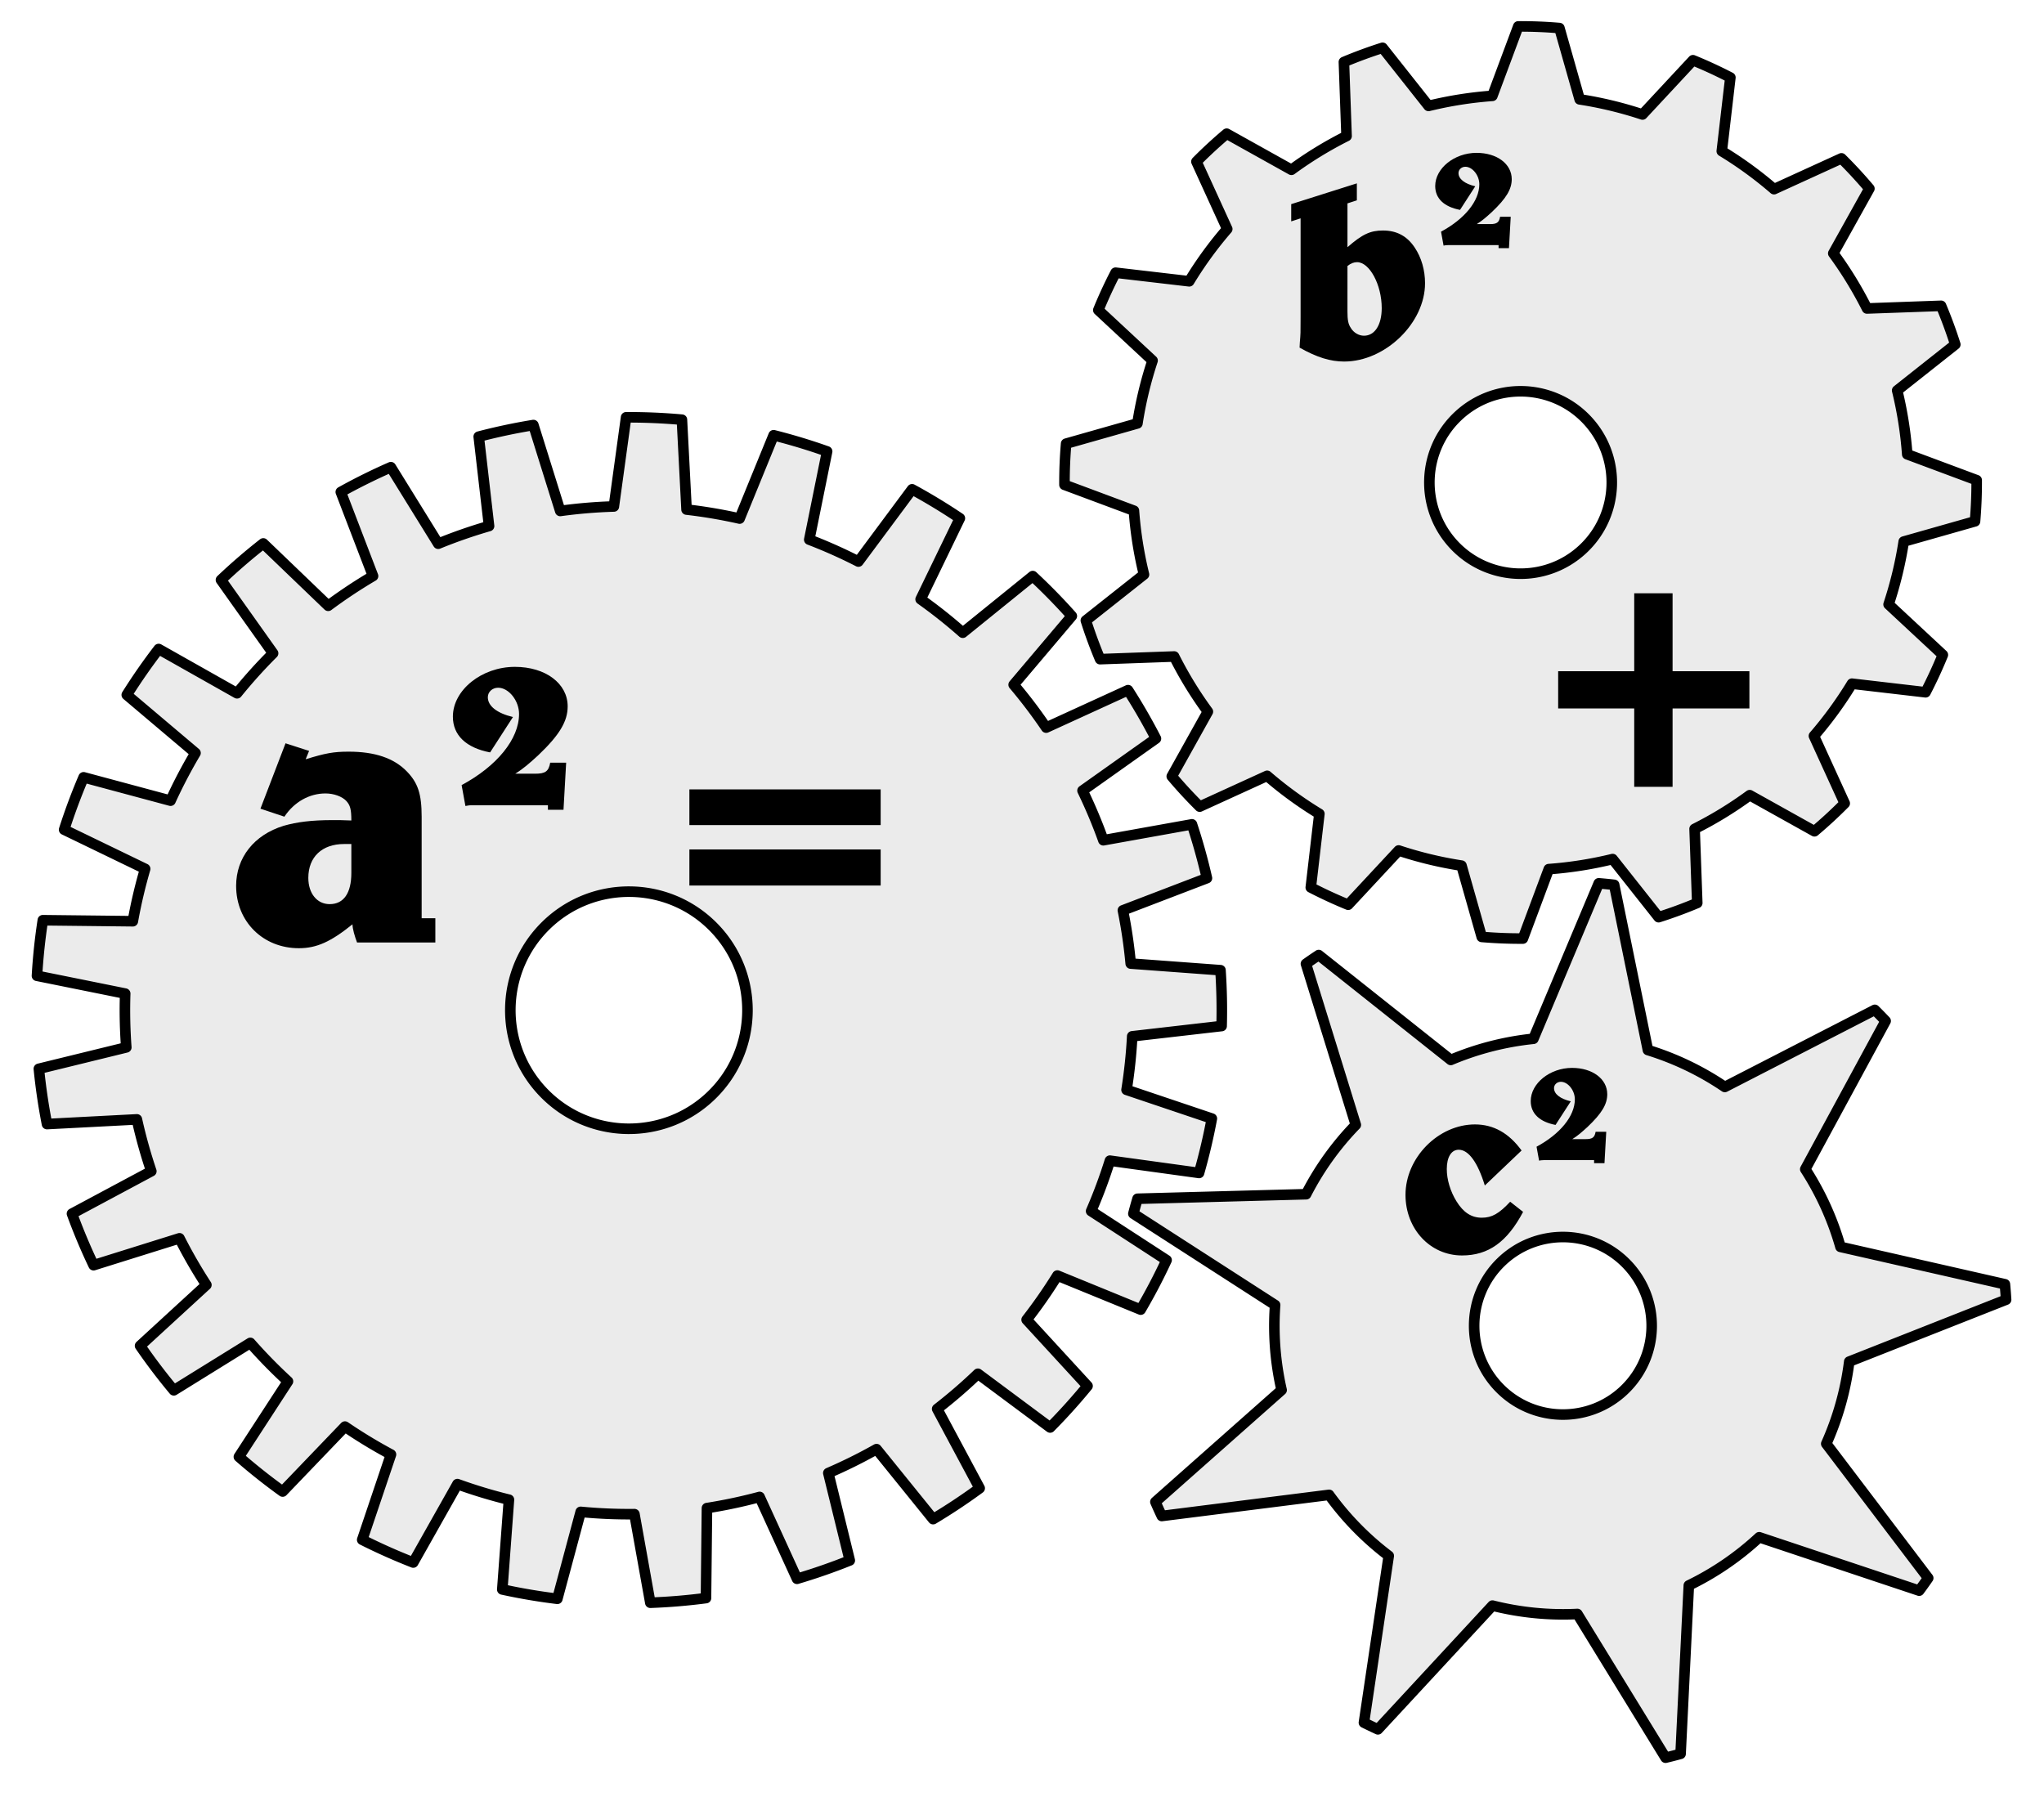
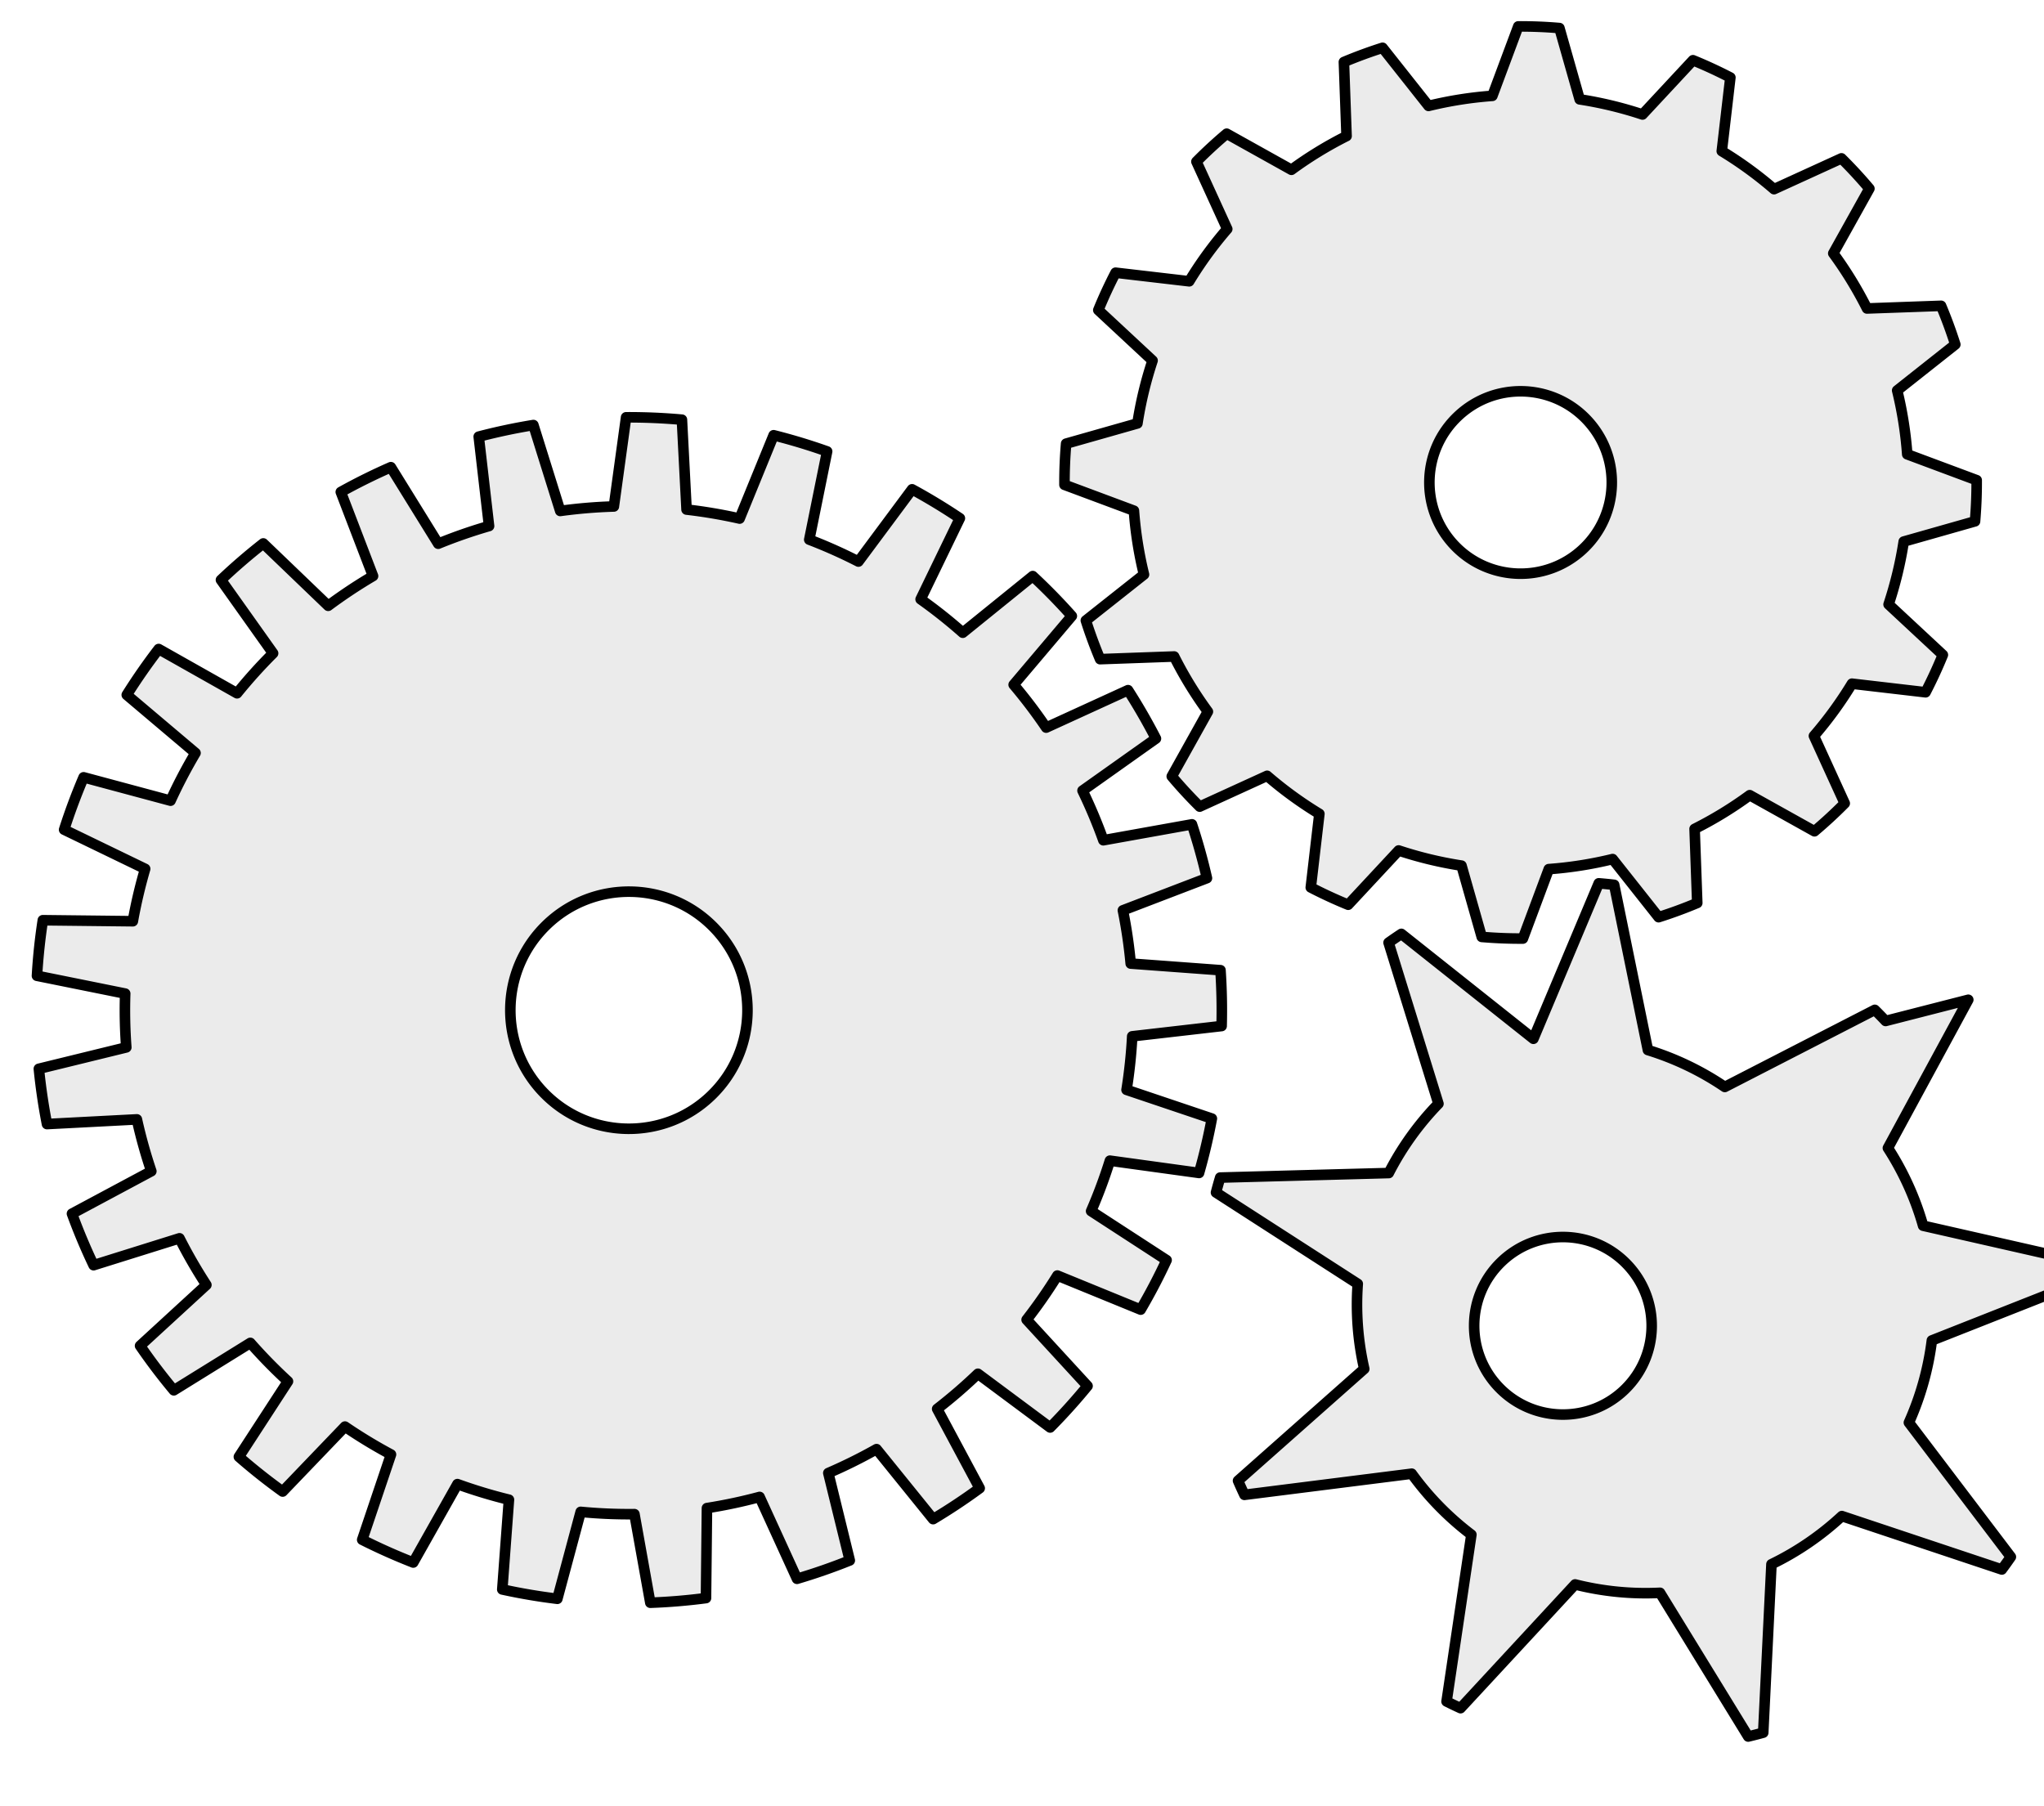
<svg xmlns="http://www.w3.org/2000/svg" viewBox="0 0 387 342" fill-rule="evenodd" clip-rule="evenodd" stroke-linecap="round" stroke-linejoin="round" stroke-miterlimit="1.5">
  <defs>
    <filter id="a">
      <feGaussianBlur in="SourceAlpha" stdDeviation="2.3" result="v777" />
      <feMorphology in="SourceAlpha" radius="6.6" />
      <feGaussianBlur stdDeviation="8.9" />
      <feColorMatrix values="1 0 0 0 0 0 1 0 0 0 0 0 1 0 0 0 0 0 0.3 0" result="v888" />
      <feComposite operator="out" in="v777" in2="v888" />
      <feGaussianBlur stdDeviation="1.7" result="v999" />
      <feDiffuseLighting surfaceScale="10">
        <feDistantLight elevation="45" azimuth="225" />
      </feDiffuseLighting>
      <feBlend mode="multiply" in2="SourceGraphic" />
      <feComposite operator="in" in2="SourceAlpha" result="v000" />
      <feSpecularLighting specularExponent="17.9" surfaceScale="5" in="v999">
        <feDistantLight elevation="45" azimuth="225" />
      </feSpecularLighting>
      <feComposite operator="atop" in2="v000" />
    </filter>
  </defs>
-   <path fill="#EBEBEB" stroke="#000" stroke-width="2" filter="url(#a)" d="M202.93 116.64a112.007 112.007 0 00-7.396-7.56l-13.246 10.718a95.375 95.375 0 00-7.98-6.332l7.426-15.336a112.65 112.65 0 00-9.044-5.483l-10.164 13.676a95.146 95.146 0 00-9.305-4.149l3.38-16.7a112.008 112.008 0 00-10.124-3.063l-6.443 15.774a95.633 95.633 0 00-10.044-1.704l-.88-17.016a112.29 112.29 0 00-10.567-.449l-2.319 16.881a95.282 95.282 0 00-10.152.847l-5.084-16.263a112.303 112.303 0 00-10.347 2.194l1.953 16.927a95.362 95.362 0 00-9.623 3.345L74.002 88.46a112.122 112.122 0 00-9.476 4.697l6.101 15.91a95.584 95.584 0 00-8.489 5.633l-12.29-11.802a112.19 112.19 0 00-8.01 6.907l9.866 13.892a95.496 95.496 0 00-6.821 7.568l-14.839-8.375a112.635 112.635 0 00-6.04 8.682l13.01 11.002a95.676 95.676 0 00-4.724 9.026l-16.456-4.421a112.712 112.712 0 00-3.692 9.911l15.338 7.422a95.405 95.405 0 00-2.331 9.917l-17.038-.19A112.39 112.39 0 007 184.757l16.702 3.373a95.36 95.36 0 00.208 10.186l-16.55 4.053c.348 3.51.862 7.002 1.539 10.464l17.016-.886a95.583 95.583 0 002.735 9.814l-15.022 8.041a112.651 112.651 0 004.093 9.752l16.262-5.089a95.287 95.287 0 005.089 8.825l-12.55 11.525a112.106 112.106 0 006.39 8.428l14.484-8.974a95.616 95.616 0 007.124 7.282l-9.29 14.284a112.273 112.273 0 008.286 6.574l11.798-12.294a95.125 95.125 0 008.711 5.282l-5.446 16.145a112.166 112.166 0 009.66 4.307l8.37-14.842a95.165 95.165 0 009.751 2.95l-1.26 16.992c3.447.754 6.926 1.344 10.428 1.77l4.416-16.457c3.382.325 6.78.469 10.178.432l3.006 16.771c3.525-.127 7.042-.421 10.54-.879l.184-17.038a95.618 95.618 0 009.966-2.113l7.083 15.497c3.383-1 6.716-2.159 9.99-3.473l-4.059-16.549a95.227 95.227 0 009.128-4.525l10.714 13.25a112.377 112.377 0 008.812-5.849l-8.046-15.019a95.732 95.732 0 007.715-6.653l13.672 10.168a111.859 111.859 0 007.081-7.856l-11.529-12.546a95.427 95.427 0 005.819-8.363l15.771 6.449a112.261 112.261 0 004.905-9.37l-14.287-9.285a95.489 95.489 0 003.557-9.547l16.879 2.324a112.441 112.441 0 002.421-10.296l-16.147-5.44a95.65 95.65 0 001.07-10.132l16.927-1.947a112.35 112.35 0 00-.216-10.574l-16.993-1.254a95.18 95.18 0 00-1.483-10.079l15.912-6.095a112.227 112.227 0 00-2.839-10.188l-16.771 3.011a95.36 95.36 0 00-3.943-9.394l13.896-9.86a112.545 112.545 0 00-5.284-9.163l-15.495 7.088a95.109 95.109 0 00-6.155-8.118l11.007-13.007zm-67.808 58.936h0c-8.666-8.858-22.892-9.014-31.75-.349-8.859 8.666-9.015 22.893-.349 31.751 8.665 8.858 22.892 9.014 31.75.349 8.858-8.666 9.015-22.893.349-31.751zm221.893 17.734a84.592 84.592 0 00-2.052-2.098l-28.395 14.593a54.633 54.633 0 00-14.562-6.986l-6.388-31.28a84.033 84.033 0 00-2.919-.288l-12.372 29.431a54.612 54.612 0 00-15.646 4.008l-25-19.856a84.793 84.793 0 00-2.421 1.657l9.44 30.498a54.638 54.638 0 00-9.409 13.127l-31.914.859a86.291 86.291 0 00-.79 2.825l26.835 17.295a54.622 54.622 0 001.231 16.104l-23.895 21.172a84.32 84.32 0 001.21 2.672l31.674-4.001a54.637 54.637 0 0011.294 11.546l-4.696 31.578a86.72 86.72 0 002.646 1.269l21.691-23.424a54.657 54.657 0 0016.073 1.584l16.701 27.209a83.906 83.906 0 002.842-.729l1.56-31.887a54.62 54.62 0 0013.331-9.118l30.283 10.108a80.11 80.11 0 001.709-2.384l-19.301-25.43a54.632 54.632 0 004.351-15.554l29.696-11.722a86.585 86.585 0 00-.224-2.925l-31.132-7.074a54.63 54.63 0 00-6.664-14.712l15.213-28.067zm-49.084 45.964c-6.488-6.632-17.14-6.749-23.772-.261-6.632 6.488-6.749 17.14-.261 23.772 6.488 6.632 17.14 6.749 23.772.261 6.632-6.488 6.749-17.14.261-23.772h0zm46.008-203.56a86.813 86.813 0 00-5.288-5.73l-12.762 5.83a73.367 73.367 0 00-9.894-7.2l1.624-13.937a86.47 86.47 0 00-7.078-3.27l-9.56 10.27a73.33 73.33 0 00-11.896-2.866l-3.833-13.497a86.219 86.219 0 00-7.791-.313l-4.902 13.147a73.38 73.38 0 00-12.087 1.904l-8.707-11.003a86.479 86.479 0 00-7.317 2.693l.502 14.022a73.42 73.42 0 00-10.438 6.384l-12.254-6.833a86.043 86.043 0 00-5.73 5.288l5.83 12.762a73.374 73.374 0 00-7.201 9.894l-13.937-1.624a86.47 86.47 0 00-3.27 7.078l10.27 9.56a73.41 73.41 0 00-2.866 11.896l-13.497 3.833a86.204 86.204 0 00-.313 7.791l13.147 4.902a73.38 73.38 0 001.904 12.087l-11.003 8.706a86.5 86.5 0 002.693 7.318l14.022-.503a73.38 73.38 0 006.385 10.439l-6.834 12.254a86.312 86.312 0 005.288 5.73l12.762-5.83a73.374 73.374 0 009.894 7.201l-1.624 13.936a86.137 86.137 0 007.078 3.27l9.56-10.27a73.438 73.438 0 0011.896 2.867l3.833 13.497c2.591.221 5.191.326 7.791.312l4.902-13.146a73.38 73.38 0 0012.087-1.904l8.707 11.002a86.471 86.471 0 007.317-2.692l-.502-14.022a73.37 73.37 0 0010.438-6.385l12.255 6.833a86.26 86.26 0 005.729-5.287l-5.829-12.763a73.444 73.444 0 007.2-9.893l13.937 1.624a86.336 86.336 0 003.27-7.079l-10.27-9.559a73.435 73.435 0 002.866-11.896l13.497-3.833c.222-2.591.326-5.191.313-7.791l-13.147-4.902a73.38 73.38 0 00-1.904-12.087l11.003-8.707a86.479 86.479 0 00-2.693-7.317l-14.022.502a73.37 73.37 0 00-6.385-10.438l6.834-12.255zm-53.81 43.446c-6.513-6.54-17.103-6.81-23.944-.497-7.005 6.465-7.443 17.4-.979 24.405 6.465 7.005 17.401 7.444 24.406.979 7.005-6.464 7.443-17.4.979-24.405h0a21.092 21.092 0 00-.384-.403l-.078-.079z" />
-   <path d="M288.087 217.839c-2.4-3.308-5.328-4.938-8.832-4.938-6.911 0-13.146 6.282-13.146 13.342 0 6.432 4.652 11.468 10.698 11.468 4.992 0 8.544-2.542 11.568-8.251l-2.448-1.921c-2.112 2.258-3.456 3.026-5.376 3.026-1.968 0-3.504-1.009-4.8-3.122-1.152-1.872-1.824-4.082-1.824-6.098 0-2.258.864-3.65 2.256-3.65 1.872 0 3.6 2.401 4.944 6.771l6.96-6.627zm4.227 1.824c-.528 0-.576.048-.911.096l-.48-2.636c4.462-2.399 7.25-5.809 7.25-8.978 0-1.681-1.298-3.314-2.644-3.314-.721 0-1.298.528-1.298 1.201 0 1.104 1.154 2.017 3.173 2.497l-2.885 4.466c-3.02-.576-4.698-2.161-4.698-4.514 0-3.362 3.643-6.284 7.823-6.284 3.886 0 6.667 2.107 6.667 4.987 0 1.873-1.007 3.602-3.74 6.196-1.103 1.008-1.871 1.681-2.879 2.305h2.495c1.295 0 1.726-.288 1.918-1.392h2.014l-.336 5.946h-1.966v-.576h-9.503zM82.425 178.456H67.601c-.431-1.15-.863-2.587-.863-3.447-4.108 3.311-6.775 4.527-10.16 4.527-6.763 0-11.872-5.031-11.872-11.803 0-5.331 3.382-9.649 8.994-11.374 2.519-.719 5.254-1.078 9.29-1.078 1.153 0 1.874 0 3.532.072 0-2.091-.216-2.885-.937-3.678-.793-.866-2.379-1.443-3.964-1.443-3.028 0-5.906 1.587-7.777 4.4l-4.533-1.515 4.749-12.38 4.461 1.44-.648 1.583c3.748-1.151 5.261-1.439 8.145-1.439 4.965 0 8.563 1.223 11.009 3.74 2.087 2.157 2.806 4.243 2.806 8.571v19.225h2.592v4.599zm-15.903-18.648v5.476c0 3.818-1.442 5.908-4.108 5.908-2.379 0-4.037-2.018-4.037-4.972 0-3.962 2.595-6.412 6.776-6.412h1.369zm64.004 1.033h36.216v6.831h-36.216v-6.831zm0-11.376h36.216v6.759h-36.216v-6.759zm-23.836 3.863h-2.949v-.864H89.485c-.791 0-.863.072-1.366.144l-.719-3.954c6.692-3.598 10.874-8.712 10.874-13.467 0-2.521-1.947-4.971-3.966-4.971-1.082 0-1.947.793-1.947 1.801 0 1.657 1.731 3.026 4.759 3.746l-4.326 6.7c-4.531-.864-7.048-3.242-7.048-6.772 0-5.042 5.465-9.426 11.735-9.426 5.828 0 10 3.161 10 7.481 0 2.81-1.51 5.403-5.61 9.293-1.655 1.513-2.806 2.522-4.318 3.458h3.742c1.942 0 2.59-.432 2.877-2.088h3.021l-.503 8.919zm209.988-40.992v14.76h14.544v7.047h-14.544v14.832h-7.263v-14.832h-14.4v-7.047h14.4v-14.76h7.263zm-61.556-73.827l1.778-.576v-3.216l-12.428 3.936v3.264l1.776-.576v18.622c0 3.217 0 3.217-.144 4.896l-.048.959c3.31 1.869 5.852 2.637 8.443 2.637 7.781 0 15.311-7.291 15.311-14.83 0-2.448-.671-4.849-1.966-6.77-1.439-2.16-3.406-3.21-5.996-3.21-2.402 0-3.939.715-6.726 3.162v-8.298zm0 11.851c.673-.528 1.249-.72 1.826-.72 2.354 0 4.66 4.273 4.66 8.691 0 3.169-1.297 5.234-3.363 5.234-.961 0-1.97-.577-2.498-1.489-.481-.72-.625-1.488-.625-3.121V50.36zm19.107-3.953c-.527 0-.575.048-.911.096l-.479-2.637c4.461-2.398 7.249-5.808 7.249-8.978 0-1.681-1.298-3.313-2.644-3.313-.721 0-1.298.528-1.298 1.2 0 1.105 1.154 2.017 3.173 2.498l-2.884 4.466c-3.021-.576-4.699-2.161-4.699-4.514 0-3.362 3.643-6.284 7.823-6.284 3.886 0 6.667 2.107 6.667 4.987 0 1.873-1.007 3.602-3.74 6.195-1.103 1.009-1.87 1.681-2.878 2.306h2.494c1.295 0 1.727-.289 1.918-1.392h2.014l-.335 5.946h-1.966v-.576h-9.504z" />
+   <path fill="#EBEBEB" stroke="#000" stroke-width="2" filter="url(#a)" d="M202.93 116.64a112.007 112.007 0 00-7.396-7.56l-13.246 10.718a95.375 95.375 0 00-7.98-6.332l7.426-15.336a112.65 112.65 0 00-9.044-5.483l-10.164 13.676a95.146 95.146 0 00-9.305-4.149l3.38-16.7a112.008 112.008 0 00-10.124-3.063l-6.443 15.774a95.633 95.633 0 00-10.044-1.704l-.88-17.016a112.29 112.29 0 00-10.567-.449l-2.319 16.881a95.282 95.282 0 00-10.152.847l-5.084-16.263a112.303 112.303 0 00-10.347 2.194l1.953 16.927a95.362 95.362 0 00-9.623 3.345L74.002 88.46a112.122 112.122 0 00-9.476 4.697l6.101 15.91a95.584 95.584 0 00-8.489 5.633l-12.29-11.802a112.19 112.19 0 00-8.01 6.907l9.866 13.892a95.496 95.496 0 00-6.821 7.568l-14.839-8.375a112.635 112.635 0 00-6.04 8.682l13.01 11.002a95.676 95.676 0 00-4.724 9.026l-16.456-4.421a112.712 112.712 0 00-3.692 9.911l15.338 7.422a95.405 95.405 0 00-2.331 9.917l-17.038-.19A112.39 112.39 0 007 184.757l16.702 3.373a95.36 95.36 0 00.208 10.186l-16.55 4.053c.348 3.51.862 7.002 1.539 10.464l17.016-.886a95.583 95.583 0 002.735 9.814l-15.022 8.041a112.651 112.651 0 004.093 9.752l16.262-5.089a95.287 95.287 0 005.089 8.825l-12.55 11.525a112.106 112.106 0 006.39 8.428l14.484-8.974a95.616 95.616 0 007.124 7.282l-9.29 14.284a112.273 112.273 0 008.286 6.574l11.798-12.294a95.125 95.125 0 008.711 5.282l-5.446 16.145a112.166 112.166 0 009.66 4.307l8.37-14.842a95.165 95.165 0 009.751 2.95l-1.26 16.992c3.447.754 6.926 1.344 10.428 1.77l4.416-16.457c3.382.325 6.78.469 10.178.432l3.006 16.771c3.525-.127 7.042-.421 10.54-.879l.184-17.038a95.618 95.618 0 009.966-2.113l7.083 15.497c3.383-1 6.716-2.159 9.99-3.473l-4.059-16.549a95.227 95.227 0 009.128-4.525l10.714 13.25a112.377 112.377 0 008.812-5.849l-8.046-15.019a95.732 95.732 0 007.715-6.653l13.672 10.168a111.859 111.859 0 007.081-7.856l-11.529-12.546a95.427 95.427 0 005.819-8.363l15.771 6.449a112.261 112.261 0 004.905-9.37l-14.287-9.285a95.489 95.489 0 003.557-9.547l16.879 2.324a112.441 112.441 0 002.421-10.296l-16.147-5.44a95.65 95.65 0 001.07-10.132l16.927-1.947a112.35 112.35 0 00-.216-10.574l-16.993-1.254a95.18 95.18 0 00-1.483-10.079l15.912-6.095a112.227 112.227 0 00-2.839-10.188l-16.771 3.011a95.36 95.36 0 00-3.943-9.394l13.896-9.86a112.545 112.545 0 00-5.284-9.163l-15.495 7.088a95.109 95.109 0 00-6.155-8.118l11.007-13.007zm-67.808 58.936h0c-8.666-8.858-22.892-9.014-31.75-.349-8.859 8.666-9.015 22.893-.349 31.751 8.665 8.858 22.892 9.014 31.75.349 8.858-8.666 9.015-22.893.349-31.751zm221.893 17.734a84.592 84.592 0 00-2.052-2.098l-28.395 14.593a54.633 54.633 0 00-14.562-6.986l-6.388-31.28a84.033 84.033 0 00-2.919-.288l-12.372 29.431l-25-19.856a84.793 84.793 0 00-2.421 1.657l9.44 30.498a54.638 54.638 0 00-9.409 13.127l-31.914.859a86.291 86.291 0 00-.79 2.825l26.835 17.295a54.622 54.622 0 001.231 16.104l-23.895 21.172a84.32 84.32 0 001.21 2.672l31.674-4.001a54.637 54.637 0 0011.294 11.546l-4.696 31.578a86.72 86.72 0 002.646 1.269l21.691-23.424a54.657 54.657 0 0016.073 1.584l16.701 27.209a83.906 83.906 0 002.842-.729l1.56-31.887a54.62 54.62 0 0013.331-9.118l30.283 10.108a80.11 80.11 0 001.709-2.384l-19.301-25.43a54.632 54.632 0 004.351-15.554l29.696-11.722a86.585 86.585 0 00-.224-2.925l-31.132-7.074a54.63 54.63 0 00-6.664-14.712l15.213-28.067zm-49.084 45.964c-6.488-6.632-17.14-6.749-23.772-.261-6.632 6.488-6.749 17.14-.261 23.772 6.488 6.632 17.14 6.749 23.772.261 6.632-6.488 6.749-17.14.261-23.772h0zm46.008-203.56a86.813 86.813 0 00-5.288-5.73l-12.762 5.83a73.367 73.367 0 00-9.894-7.2l1.624-13.937a86.47 86.47 0 00-7.078-3.27l-9.56 10.27a73.33 73.33 0 00-11.896-2.866l-3.833-13.497a86.219 86.219 0 00-7.791-.313l-4.902 13.147a73.38 73.38 0 00-12.087 1.904l-8.707-11.003a86.479 86.479 0 00-7.317 2.693l.502 14.022a73.42 73.42 0 00-10.438 6.384l-12.254-6.833a86.043 86.043 0 00-5.73 5.288l5.83 12.762a73.374 73.374 0 00-7.201 9.894l-13.937-1.624a86.47 86.47 0 00-3.27 7.078l10.27 9.56a73.41 73.41 0 00-2.866 11.896l-13.497 3.833a86.204 86.204 0 00-.313 7.791l13.147 4.902a73.38 73.38 0 001.904 12.087l-11.003 8.706a86.5 86.5 0 002.693 7.318l14.022-.503a73.38 73.38 0 006.385 10.439l-6.834 12.254a86.312 86.312 0 005.288 5.73l12.762-5.83a73.374 73.374 0 009.894 7.201l-1.624 13.936a86.137 86.137 0 007.078 3.27l9.56-10.27a73.438 73.438 0 0011.896 2.867l3.833 13.497c2.591.221 5.191.326 7.791.312l4.902-13.146a73.38 73.38 0 0012.087-1.904l8.707 11.002a86.471 86.471 0 007.317-2.692l-.502-14.022a73.37 73.37 0 0010.438-6.385l12.255 6.833a86.26 86.26 0 005.729-5.287l-5.829-12.763a73.444 73.444 0 007.2-9.893l13.937 1.624a86.336 86.336 0 003.27-7.079l-10.27-9.559a73.435 73.435 0 002.866-11.896l13.497-3.833c.222-2.591.326-5.191.313-7.791l-13.147-4.902a73.38 73.38 0 00-1.904-12.087l11.003-8.707a86.479 86.479 0 00-2.693-7.317l-14.022.502a73.37 73.37 0 00-6.385-10.438l6.834-12.255zm-53.81 43.446c-6.513-6.54-17.103-6.81-23.944-.497-7.005 6.465-7.443 17.4-.979 24.405 6.465 7.005 17.401 7.444 24.406.979 7.005-6.464 7.443-17.4.979-24.405h0a21.092 21.092 0 00-.384-.403l-.078-.079z" />
</svg>